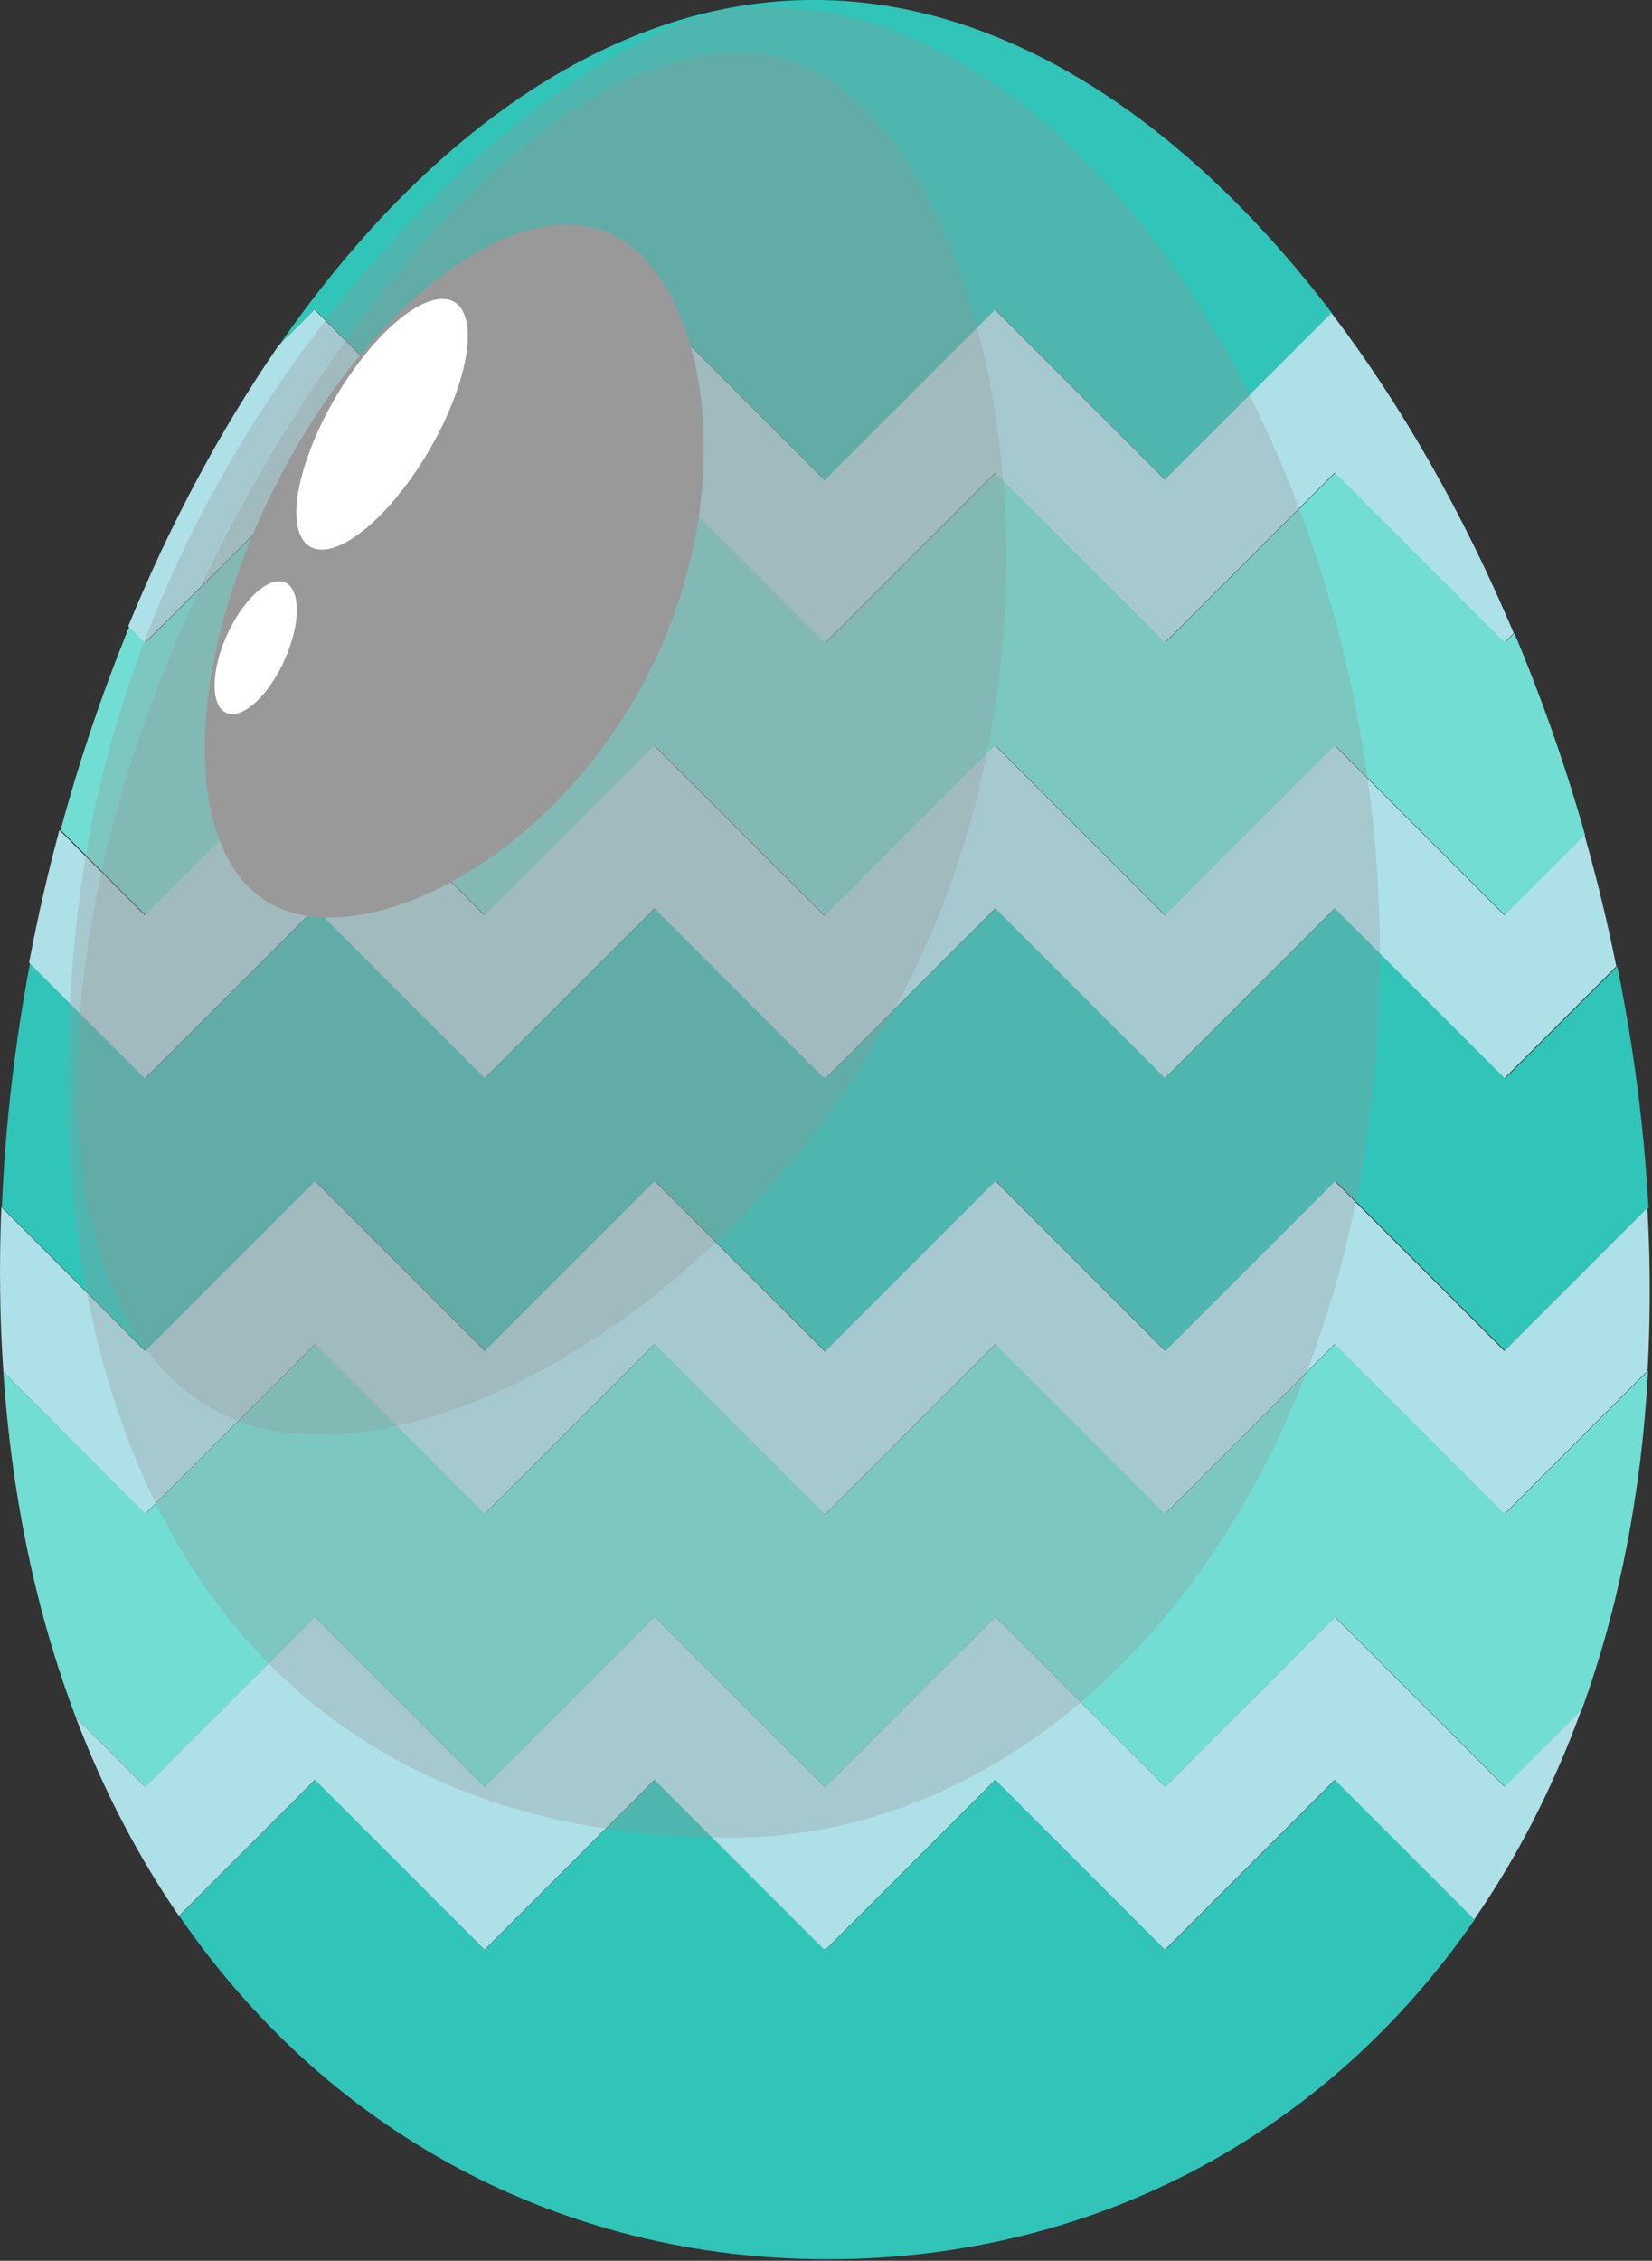
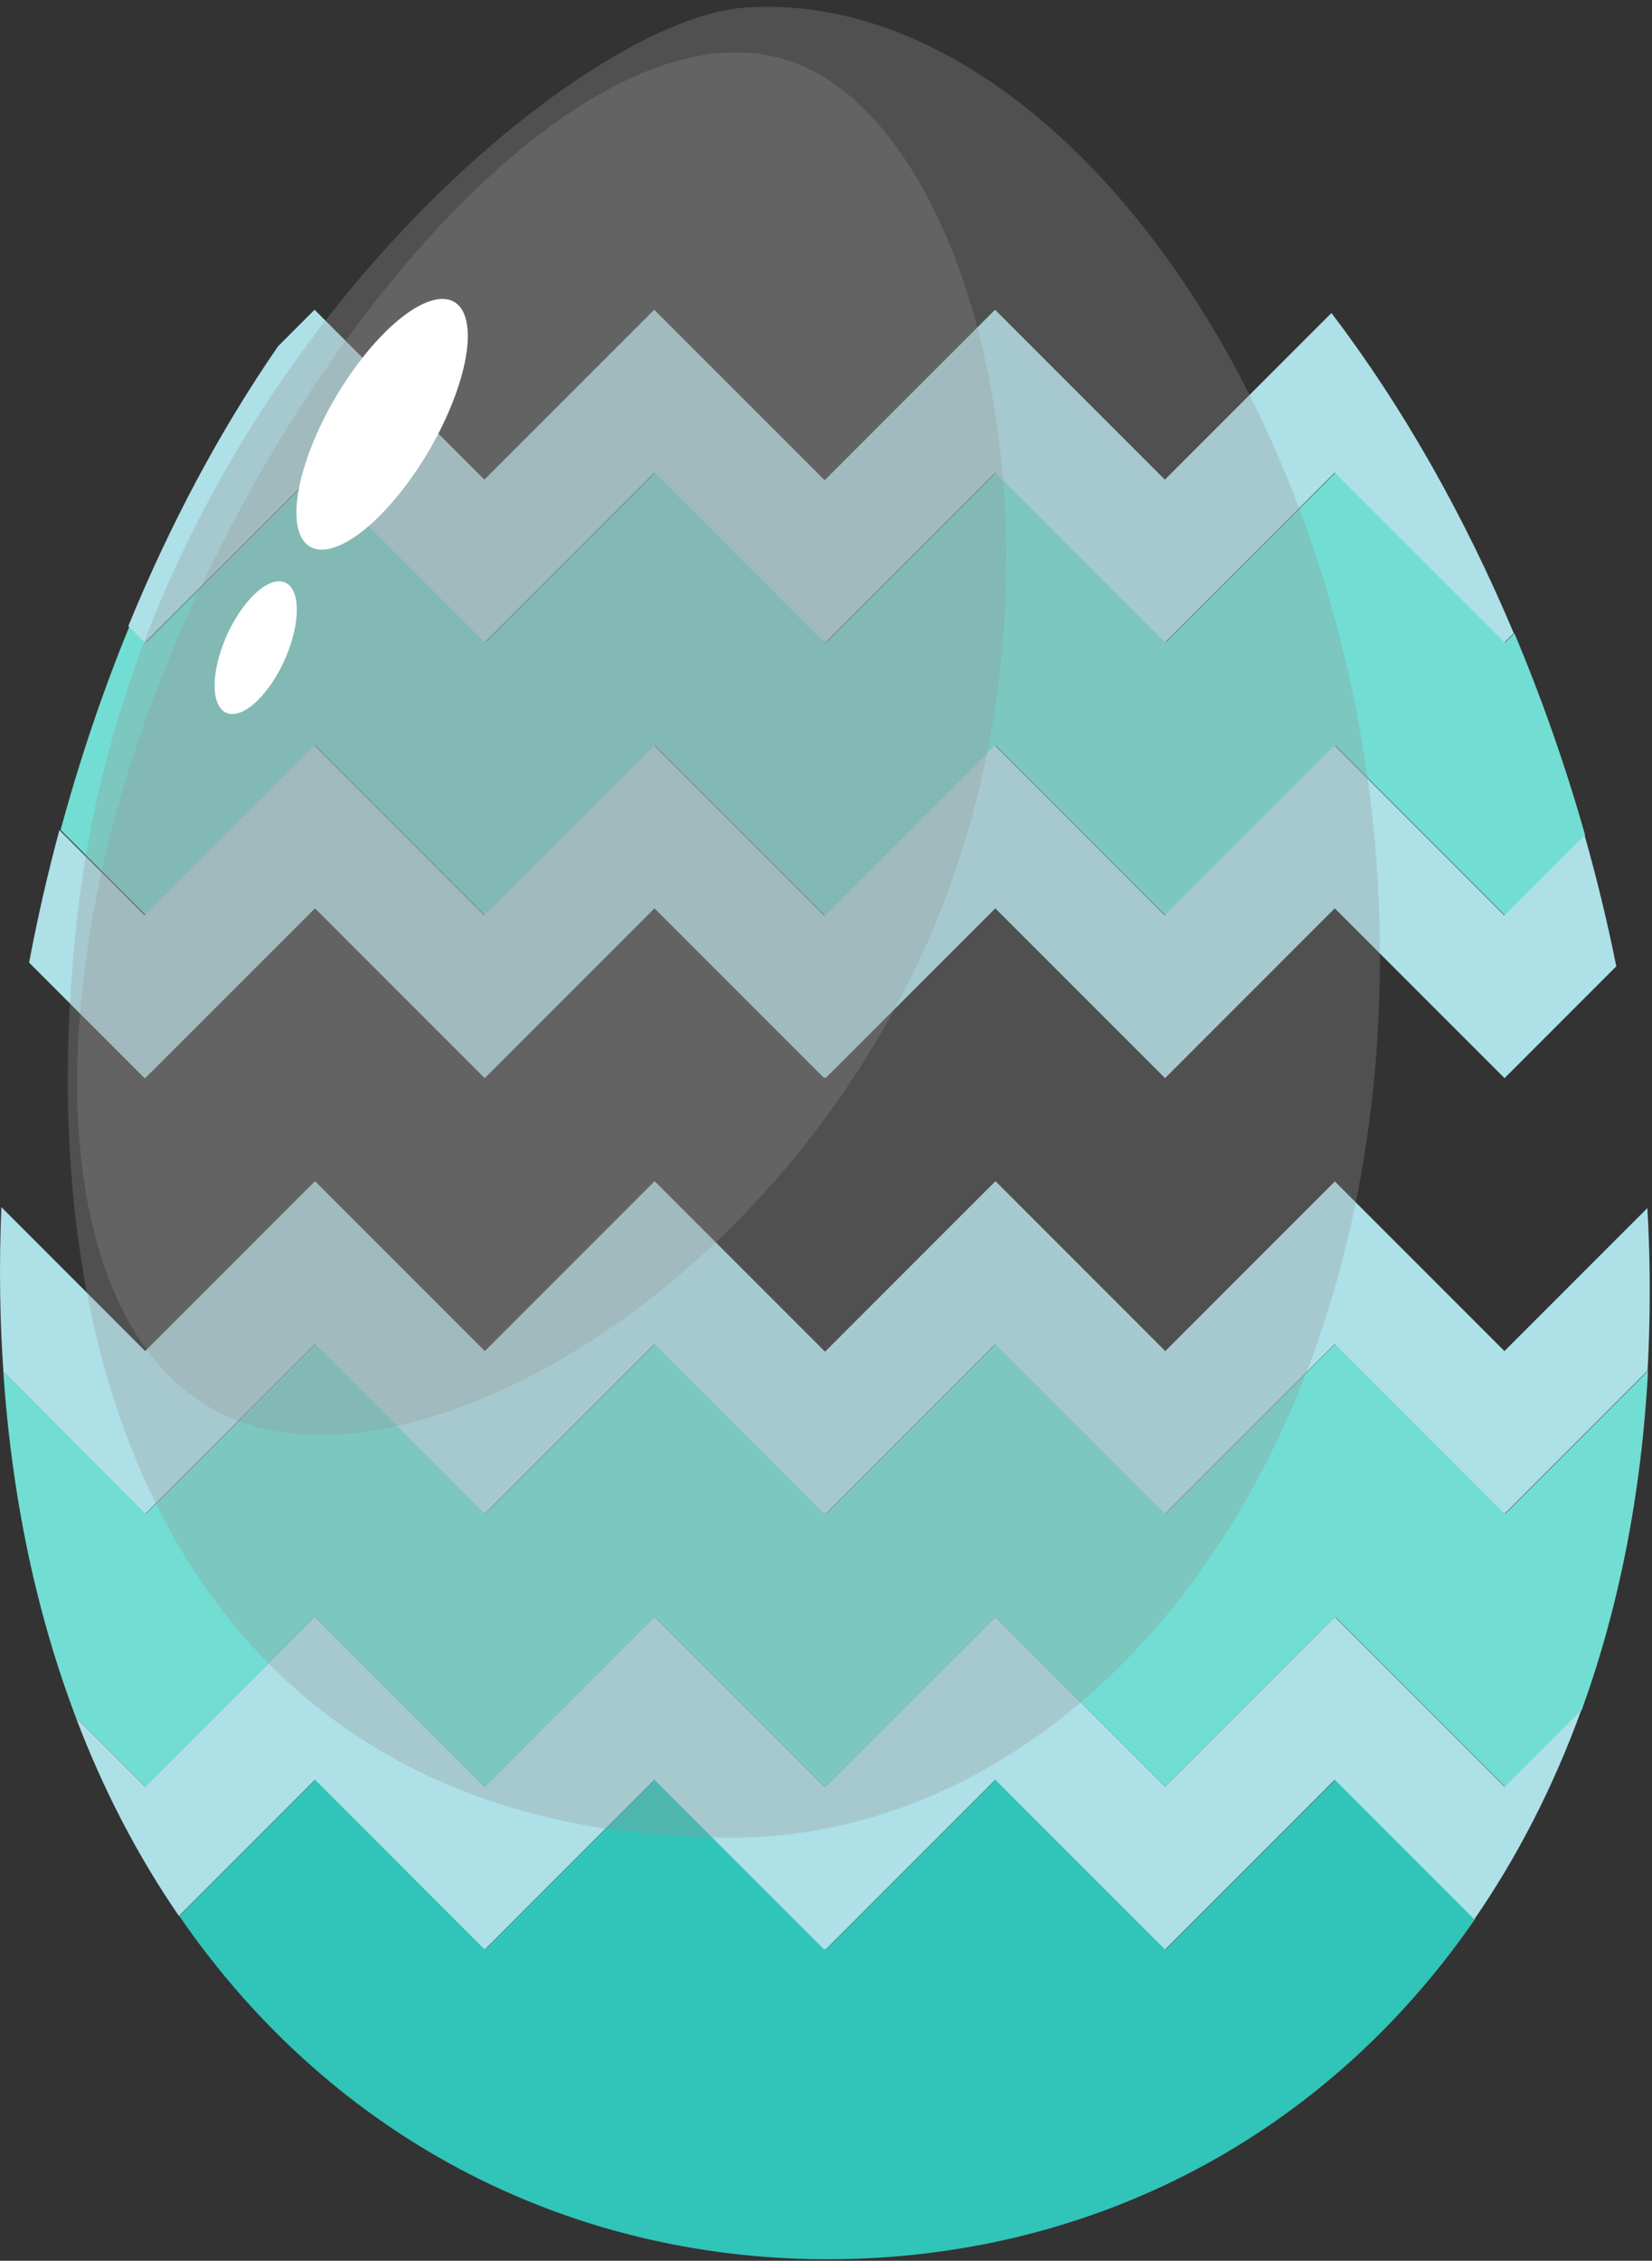
<svg xmlns="http://www.w3.org/2000/svg" width="193" height="264" viewBox="0 0 193 264" fill="none">
  <rect x="0" y="0" width="193" height="264" fill="#333333" stroke="none" />
  <g clip-path="url(#clip0_46_215)">
    <path d="M175.81 176.76H175.8L155.98 156.95L136.16 176.77H136.15H136.14L116.32 156.95L96.5 176.77L96.41 176.68L96.32 176.77L76.5 156.95L56.68 176.77H56.67H56.66L36.84 156.95L17.02 176.77H17.01H17L0.39 160.21C1.4 175.17 4.34 188.64 8.86 200.54L16.97 208.65L36.81 188.81L56.65 208.65L76.49 188.81L96.4 208.72L116.31 188.81L136.15 208.65L155.99 188.81L175.83 208.65L184.79 199.69C189.05 187.95 191.75 174.71 192.54 160.07L175.84 176.77H175.83L175.81 176.76Z" fill="#72DDD3" />
    <path d="M36.81 87.05L56.65 106.89L76.49 87.05L96.4 106.96L116.31 87.05L136.15 106.89L155.99 87.05L175.83 106.89L185.19 97.53C182.89 89.42 180.11 81.51 176.92 73.94L175.85 75.01H175.84H175.83L156.01 55.19L136.19 75.01H136.18H136.17L116.35 55.19L96.53 75.01L96.44 74.92L96.35 75.01L76.53 55.19L56.71 75.01H56.7H56.69L36.87 55.19L17.05 75.01H17.04H17.03L15.13 73.11C12 80.75 9.3 88.73 7.08 96.92L17.04 106.88L36.88 87.04L36.81 87.05Z" fill="#72DDD3" />
-     <path d="M56.64 56.01L76.48 36.17L96.39 56.08L116.3 36.17L136.14 56.01L155.6 36.55C138.53 14.12 117.05 -0.31 94.35 1.48094e-05C70.93 0.33 49.22 16.3 32.54 40.42L36.8 36.16L56.64 56V56.01Z" fill="#31C4B9" />
    <path d="M136.16 227.65H136.15H136.14L116.32 207.83L96.5 227.65L96.41 227.56L96.32 227.65L76.5 207.83L56.68 227.65H56.67H56.66L36.84 207.83L20.94 223.73C39.17 250.25 67.43 264.24 98.05 263.81C127.72 263.4 154.77 249.54 172.31 224.12L156.01 207.82L136.19 227.64L136.16 227.65Z" fill="#31C4B9" />
-     <path d="M175.83 125.89H175.82H175.81L155.99 106.07L136.17 125.89H136.16H136.15L116.33 106.07L96.51 125.89L96.42 125.8L96.33 125.89L76.51 106.07L56.69 125.89H56.68H56.67L36.85 106.07L17.03 125.89H17.02H17.01L3.52 112.4C1.74 121.81 0.61 131.39 0.22 140.96L17.03 157.77L36.87 137.93L56.71 157.77L76.55 137.93L96.46 157.84L116.37 137.93L136.21 157.77L156.05 137.93L175.89 157.77L192.59 141.07C192.08 131.62 190.84 122.15 188.95 112.84L175.9 125.89H175.83Z" fill="#31C4B9" />
    <path d="M16.97 75H16.98L36.8 55.19L56.62 75.01H56.63H56.64L76.46 55.19L96.28 75.01L96.37 74.92L96.46 75.01L116.28 55.19L136.1 75.01H136.11H136.12L155.94 55.19L175.76 75.01H175.77H175.78L176.85 73.94C171.02 60.11 163.81 47.39 155.55 36.55L136.09 56.01L116.25 36.17L96.34 56.08L76.43 36.17L56.59 56.01L36.75 36.17L32.49 40.43C25.77 50.16 19.86 61.22 14.99 73.11L16.89 75.01H16.9L16.97 75Z" fill="#AEE0E8" />
    <path d="M16.97 125.88H16.98L36.8 106.07L56.62 125.89H56.63H56.64L76.46 106.07L96.28 125.89L96.37 125.8L96.46 125.89L116.28 106.07L136.1 125.89H136.11H136.12L155.94 106.07L175.76 125.89H175.77H175.78L188.83 112.84C187.79 107.68 186.55 102.56 185.12 97.53L175.76 106.89L155.92 87.05L136.08 106.89L116.24 87.05L96.33 106.96L76.42 87.05L56.58 106.89L36.74 87.05L16.9 106.89L6.94 96.93C5.57 102.02 4.38 107.19 3.4 112.41L16.89 125.9H16.9L16.97 125.88Z" fill="#AEE0E8" />
    <path d="M155.98 137.93L136.14 157.77L116.3 137.93L96.39 157.84L76.48 137.93L56.64 157.77L36.8 137.93L16.96 157.77L0.16 140.96C0.02 144.33 -0.03 147.69 0.02 151.04C0.06 154.16 0.19 157.21 0.4 160.21L16.96 176.77H16.97H16.98L36.8 156.95L56.62 176.77H56.63H56.64L76.46 156.95L96.28 176.77L96.37 176.68L96.46 176.77L116.28 156.95L136.1 176.77H136.11H136.12L155.94 156.95L175.76 176.77H175.77H175.78L192.48 160.07C192.69 156.28 192.77 152.4 192.72 148.43C192.69 145.98 192.6 143.53 192.46 141.07L175.76 157.77L155.92 137.93H155.98Z" fill="#AEE0E8" />
    <path d="M155.98 188.81L136.14 208.65L116.3 188.81L96.39 208.72L76.48 188.81L56.64 208.65L36.8 188.81L16.96 208.65L8.85 200.54C12.1 209.1 16.16 216.84 20.9 223.73L36.8 207.83L56.62 227.65H56.63H56.64L76.46 207.83L96.28 227.65L96.37 227.56L96.46 227.65L116.28 207.83L136.1 227.65H136.11H136.12L155.94 207.83L172.24 224.13C177.23 216.9 181.45 208.74 184.74 199.69L175.78 208.65L155.94 188.81H155.98Z" fill="#AEE0E8" />
    <g style="mix-blend-mode:screen" opacity="0.3">
      <path d="M161.22 111.61C161.22 172.24 125.9 214.6 85.36 214.6C26.56 214.6 2.17 166.97 9.05 106.82C16.16 44.58 67.16 2.43 86.76 0.91C123.97 -1.97 161.22 50.97 161.22 111.6V111.61Z" fill="#939393" />
    </g>
    <g style="mix-blend-mode:screen" opacity="0.28">
      <path d="M108.23 110.3C89.63 151.92 47.6 175.07 26.4 165.34C5.2 155.61 3.09 113.98 21.69 72.36C40.28 30.73 72.9 -1.88 94.1 7.85C115.3 17.58 126.83 68.67 108.23 110.3Z" fill="#939393" />
    </g>
    <g style="mix-blend-mode:hard-light">
-       <path d="M75.7 78.79C64.65 100.36 42.63 111.34 31.86 105.67C21.09 100 21.31 77.93 32.36 56.36C43.41 34.79 61.1 21.91 71.87 27.57C82.64 33.24 86.75 57.22 75.7 78.78V78.79Z" fill="#999999" />
-     </g>
+       </g>
    <path d="M54.47 37.45C55.52 42 51.98 51.11 46.55 57.79C41.12 64.47 35.87 66.19 34.81 61.64C33.76 57.09 37.3 47.98 42.73 41.3C48.16 34.62 53.41 32.9 54.47 37.45Z" fill="white" />
    <path d="M34.56 69.93C35.14 72.83 33.52 77.73 30.93 80.88C28.34 84.03 25.77 84.23 25.19 81.33C24.61 78.43 26.23 73.53 28.82 70.38C31.41 67.23 33.98 67.03 34.56 69.93Z" fill="white" />
  </g>
  <defs>
    <clipPath id="clip0_46_215">
      <rect width="192.78" height="263.82" fill="white" />
    </clipPath>
  </defs>
</svg>